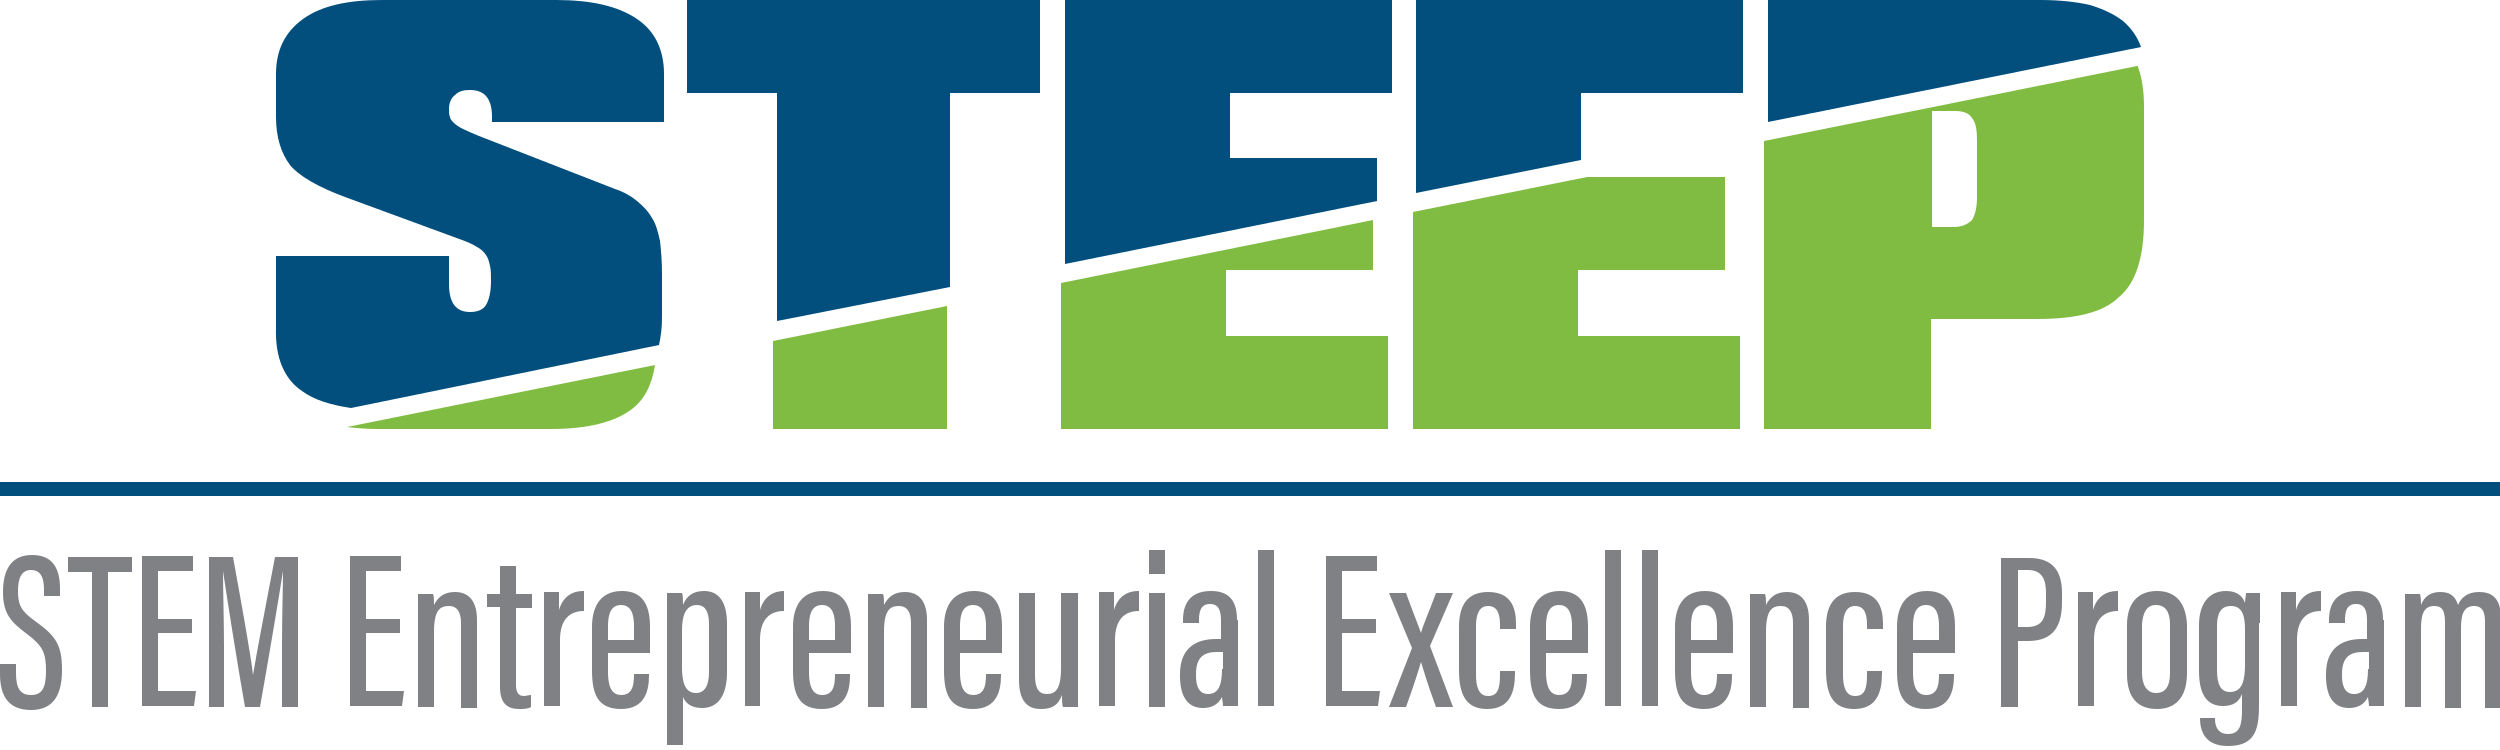
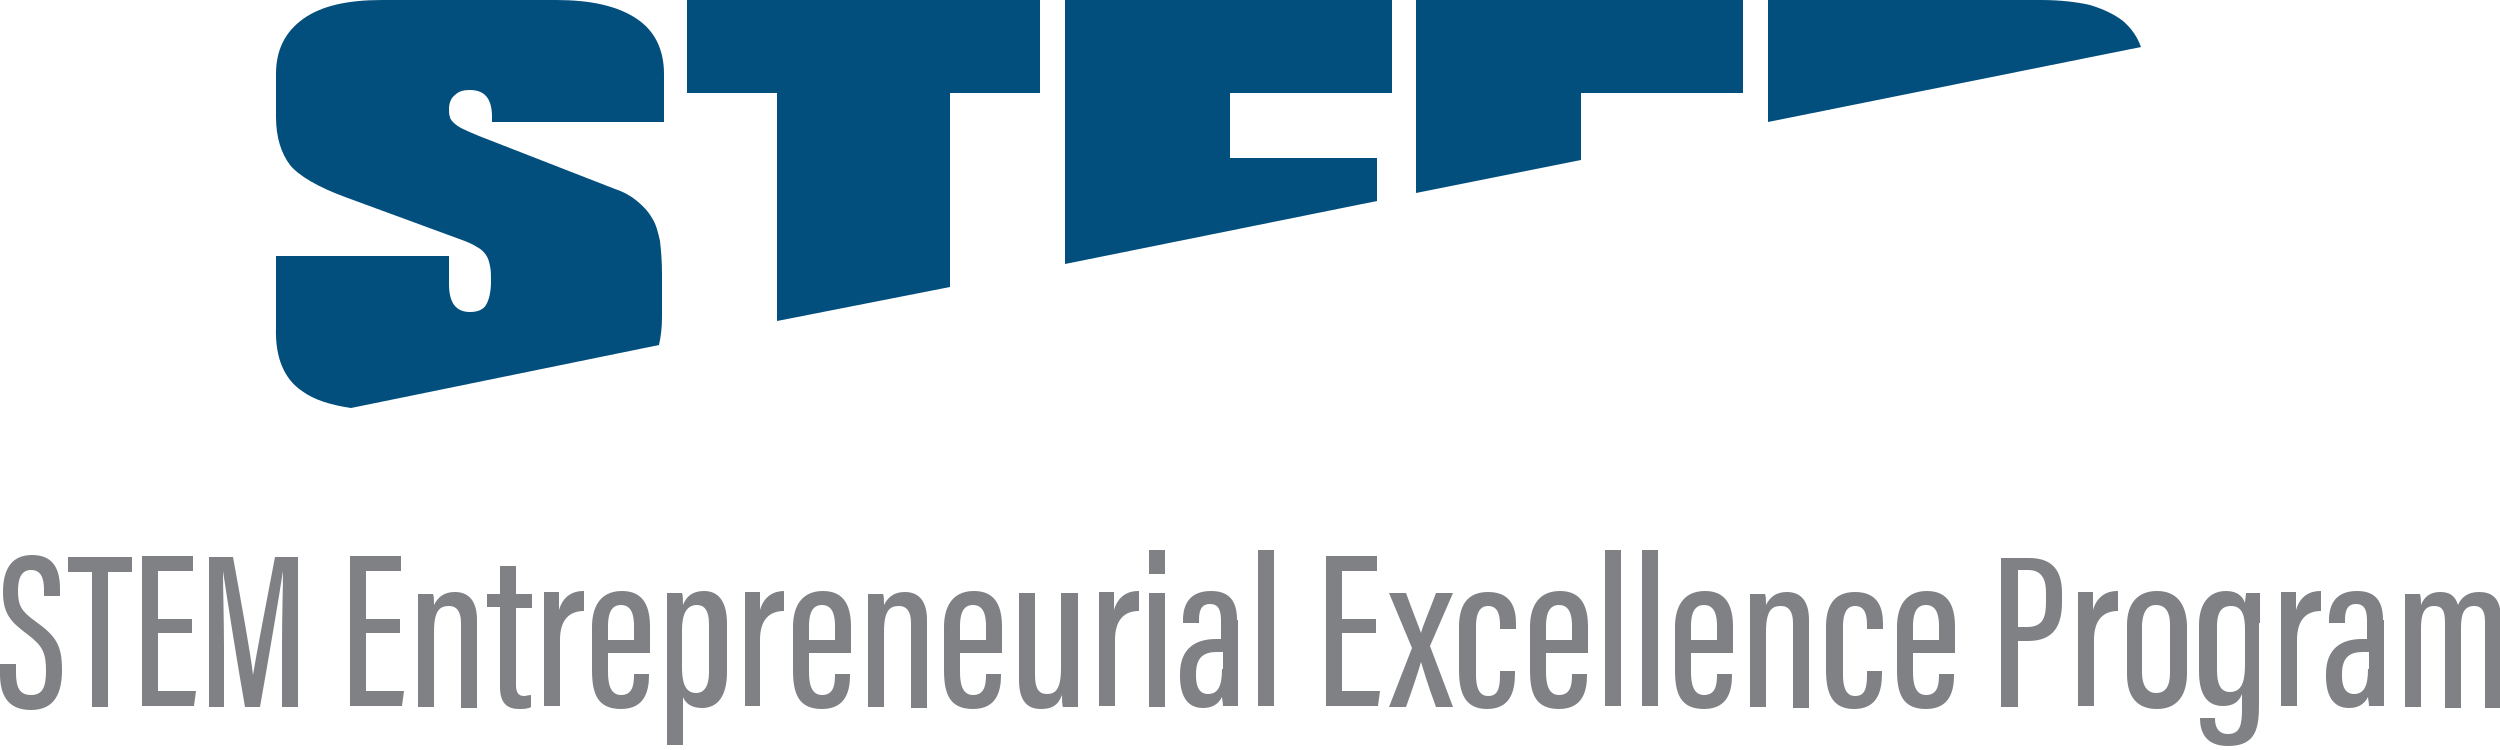
<svg xmlns="http://www.w3.org/2000/svg" version="1.1" id="Layer_1" x="0px" y="0px" viewBox="0 0 250 75" style="enable-background:new 0 0 250 75;" xml:space="preserve">
  <style type="text/css">
	.st0{fill:#808184;}
	.st1{fill:#024F7E;}
	.st2{fill:#80BC41;}
	.st3{fill:none;stroke:#024F7E;stroke-width:1.4;}
</style>
  <g>
    <path class="st0" d="M240.5,70.7h1.6v-7.8c0-1.3,0.2-2.3,1.3-2.3c0.8,0,1.1,0.4,1.1,1.7v8.5h1.6v-8c0-1.2,0.2-2.2,1.3-2.2   c0.9,0,1.1,0.7,1.1,1.6v8.6h1.6v-8.9c0-2.2-1-2.7-2.2-2.7c-1.2,0-1.8,0.6-2.1,1.3c-0.3-1-0.9-1.3-1.8-1.3c-1,0-1.6,0.5-1.9,1.3   c0-0.4,0-0.7-0.1-1.1h-1.5c0,0.6,0,1.2,0,3.3V70.7z M236.8,66.9c0,1.7-0.4,2.5-1.4,2.5c-0.9,0-1.2-0.8-1.2-1.8v-0.2   c0-1.7,0.8-2.2,2.1-2.2h0.6V66.9z M238.3,62c0-1.7-0.6-2.9-2.6-2.9c-2.1,0-2.8,1.3-2.8,2.9v0.3h1.6V62c0-0.9,0.2-1.6,1.1-1.6   c0.9,0,1.1,0.7,1.1,1.7v1.8h-0.5c-2,0-3.6,0.9-3.6,3.5v0.2c0,1.8,0.6,3.2,2.3,3.2c0.8,0,1.5-0.3,1.9-1.1c0,0.2,0.1,0.6,0.1,0.9h1.5   c0-0.3,0-1.2,0-2V62z M232,59.1c-1,0-2,0.5-2.4,1.9c0-0.8,0-1.5,0-1.8h-1.5c0,1,0,2,0,3.9v7.5h1.6V64c0-2.1,1-2.9,2.4-2.9V59.1z    M221.7,62.6c0-1.3,0.4-2,1.4-2c1.2,0,1.4,1.1,1.4,2.4v3.4c0,1.5-0.2,2.8-1.5,2.8c-0.9,0-1.3-0.7-1.3-2.2V62.6z M226,62.3   c0-1.3,0-2.4,0-3h-1.4c0,0.2-0.1,0.7-0.1,1c-0.2-0.6-0.7-1.2-1.9-1.2c-1.8,0-2.7,1.4-2.7,3.4v4.6c0,2.2,0.7,3.5,2.4,3.5   c1,0,1.6-0.4,1.9-1.2v1.5c0,1.6-0.2,2.5-1.4,2.5c-1.1,0-1.3-0.9-1.3-1.5v-0.1H220v0c0,1.2,0.4,2.8,2.8,2.8c2.9,0,3.1-1.9,3.1-4.3   V62.3z M215.6,60.5c1,0,1.4,0.8,1.4,1.9v4.9c0,1.4-0.5,2-1.4,2c-0.9,0-1.4-0.8-1.4-2v-4.9C214.3,61.2,214.7,60.5,215.6,60.5    M215.7,59.1c-1.9,0-3,1.2-3,3.4v4.9c0,2.4,1.1,3.5,3,3.5c1.8,0,3-1.1,3-3.6v-4.8C218.6,60.3,217.6,59.1,215.7,59.1 M211.7,59.1   c-1,0-2,0.5-2.4,1.9c0-0.8,0-1.5,0-1.8h-1.5c0,1,0,2,0,3.9v7.5h1.6V64c0-2.1,1-2.9,2.4-2.9V59.1z M201.8,57h1   c1.5,0,1.8,1.1,1.8,2.3v0.8c0,1.5-0.2,2.6-1.9,2.6h-0.9V57z M200.2,70.7h1.6v-6.6h1c2.7,0,3.4-1.7,3.4-3.9v-0.9   c0-2.4-1.1-3.5-3.3-3.5h-2.8V70.7z M191.3,64v-1.4c0-1.2,0.3-2.1,1.3-2.1c1.1,0,1.3,1.1,1.3,2.1V64H191.3z M195.5,65.3v-2.6   c0-2-0.6-3.6-2.8-3.6c-2.4,0-3,1.9-3,3.6V67c0,2.3,0.5,3.9,2.9,3.9c2.5,0,2.8-2,2.8-3.4v-0.1h-1.5v0.1c0,1.1-0.2,2-1.3,2   c-1.1,0-1.3-1.2-1.3-2.3v-1.9H195.5z M186.7,67.1v0.4c0,1.5-0.3,2.1-1.2,2.1c-1,0-1.2-1.1-1.2-2.1v-4.9c0-1.3,0.4-2,1.2-2   c1,0,1.2,0.9,1.2,1.9v0.4h1.6v-0.5c0-1.5-0.4-3.2-2.8-3.2c-2.2,0-2.9,1.5-2.9,3.5V67c0,2.3,0.6,3.9,2.8,3.9c2.3,0,2.8-1.7,2.8-3.6   v-0.2H186.7z M175,70.7h1.6v-7.5c0-2.2,0.6-2.6,1.5-2.6c0.8,0,1.2,0.6,1.2,1.7v8.5h1.6v-8.8c0-2.1-1-2.8-2.2-2.8   c-1.1,0-1.7,0.5-2.1,1.3c0-0.5,0-0.9-0.1-1.1H175c0,0.6,0,1.2,0,3.5V70.7z M169.1,64v-1.4c0-1.2,0.3-2.1,1.3-2.1   c1.1,0,1.3,1.1,1.3,2.1V64H169.1z M173.3,65.3v-2.6c0-2-0.6-3.6-2.8-3.6c-2.4,0-3,1.9-3,3.6V67c0,2.3,0.5,3.9,2.9,3.9   c2.5,0,2.8-2,2.8-3.4v-0.1h-1.5v0.1c0,1.1-0.2,2-1.3,2c-1.1,0-1.3-1.2-1.3-2.3v-1.9H173.3z M165.8,55h-1.6v15.6h1.6V55z M162.1,55   h-1.6v15.6h1.6V55z M154.6,64v-1.4c0-1.2,0.3-2.1,1.3-2.1c1.1,0,1.3,1.1,1.3,2.1V64H154.6z M158.8,65.3v-2.6c0-2-0.6-3.6-2.8-3.6   c-2.4,0-3,1.9-3,3.6V67c0,2.3,0.5,3.9,2.9,3.9c2.5,0,2.8-2,2.8-3.4v-0.1h-1.5v0.1c0,1.1-0.2,2-1.3,2c-1.1,0-1.3-1.2-1.3-2.3v-1.9   H158.8z M150,67.1v0.4c0,1.5-0.3,2.1-1.2,2.1c-1,0-1.2-1.1-1.2-2.1v-4.9c0-1.3,0.4-2,1.2-2c1,0,1.2,0.9,1.2,1.9v0.4h1.6v-0.5   c0-1.5-0.4-3.2-2.8-3.2c-2.2,0-2.9,1.5-2.9,3.5V67c0,2.3,0.6,3.9,2.8,3.9c2.3,0,2.8-1.7,2.8-3.6v-0.2H150z M138.9,59.3l2.3,5.5   l-2.3,5.9h1.7c0.8-2.2,1.3-3.8,1.5-4.5h0c0.2,0.6,0.6,2.1,1.5,4.5h1.7l-2.3-6.1l2.3-5.3h-1.7c-0.7,1.9-1.3,3.2-1.5,4h0   c-0.2-0.6-0.7-1.8-1.5-4H138.9z M137.6,61.9h-3.4v-4.8h3.5v-1.5h-5.1v15h5.2l0.2-1.5h-3.8v-5.8h3.4V61.9z M127.4,55h-1.6v15.6h1.6   V55z M122.2,66.9c0,1.7-0.4,2.5-1.4,2.5c-0.9,0-1.2-0.8-1.2-1.8v-0.2c0-1.7,0.8-2.2,2.1-2.2h0.6V66.9z M123.7,62   c0-1.7-0.6-2.9-2.6-2.9c-2.1,0-2.8,1.3-2.8,2.9v0.3h1.6V62c0-0.9,0.2-1.6,1.1-1.6c0.9,0,1.1,0.7,1.1,1.7v1.8h-0.5   c-2,0-3.6,0.9-3.6,3.5v0.2c0,1.8,0.6,3.2,2.3,3.2c0.8,0,1.5-0.3,1.9-1.1c0,0.2,0.1,0.6,0.1,0.9h1.5c0-0.3,0-1.2,0-2V62z    M114.9,57.4h1.6V55h-1.6V57.4z M114.9,70.7h1.6V59.3h-1.6V70.7z M113.8,59.1c-1,0-2,0.5-2.4,1.9c0-0.8,0-1.5,0-1.8h-1.5   c0,1,0,2,0,3.9v7.5h1.6V64c0-2.1,1-2.9,2.4-2.9V59.1z M107.7,59.3h-1.6v7.5c0,2.2-0.6,2.6-1.4,2.6c-0.8,0-1.2-0.5-1.2-1.9v-8.2   h-1.6v8.7c0,2.6,1.3,2.9,2.2,2.9c1,0,1.7-0.3,2.1-1.4c0,0.4,0,1,0.1,1.2h1.5c0-0.5,0-1.6,0-3.1V59.3z M96,64v-1.4   c0-1.2,0.3-2.1,1.3-2.1c1.1,0,1.3,1.1,1.3,2.1V64H96z M100.2,65.3v-2.6c0-2-0.6-3.6-2.8-3.6c-2.4,0-3,1.9-3,3.6V67   c0,2.3,0.5,3.9,2.9,3.9c2.5,0,2.8-2,2.8-3.4v-0.1h-1.5v0.1c0,1.1-0.2,2-1.3,2c-1.1,0-1.3-1.2-1.3-2.3v-1.9H100.2z M86.8,70.7h1.6   v-7.5c0-2.2,0.6-2.6,1.5-2.6c0.8,0,1.2,0.6,1.2,1.7v8.5h1.6v-8.8c0-2.1-1-2.8-2.2-2.8c-1.1,0-1.7,0.5-2.1,1.3c0-0.5,0-0.9-0.1-1.1   h-1.5c0,0.6,0,1.2,0,3.5V70.7z M80.9,64v-1.4c0-1.2,0.3-2.1,1.3-2.1c1.1,0,1.3,1.1,1.3,2.1V64H80.9z M85.1,65.3v-2.6   c0-2-0.6-3.6-2.8-3.6c-2.4,0-3,1.9-3,3.6V67c0,2.3,0.5,3.9,2.9,3.9c2.5,0,2.8-2,2.8-3.4v-0.1h-1.5v0.1c0,1.1-0.2,2-1.3,2   c-1.1,0-1.3-1.2-1.3-2.3v-1.9H85.1z M78.4,59.1c-1,0-2,0.5-2.4,1.9c0-0.8,0-1.5,0-1.8h-1.5c0,1,0,2,0,3.9v7.5H76V64   c0-2.1,1-2.9,2.4-2.9V59.1z M68.2,63c0-1.5,0.4-2.5,1.5-2.5c0.7,0,1.2,0.5,1.2,1.9v4.8c0,1.3-0.4,2.1-1.3,2.1   c-1.2,0-1.4-1.3-1.4-2.6V63z M66.7,74.5h1.6v-4.8c0.2,0.5,0.7,1.1,1.9,1.1c1.5,0,2.5-1.1,2.5-3.6v-4.8c0-2.2-0.8-3.3-2.3-3.3   c-1.2,0-1.8,0.6-2.1,1.4c0-0.5,0-1-0.1-1.2h-1.5c0,0.7,0,1.7,0,3.3V74.5z M60.8,64v-1.4c0-1.2,0.3-2.1,1.3-2.1   c1.1,0,1.3,1.1,1.3,2.1V64H60.8z M65,65.3v-2.6c0-2-0.6-3.6-2.8-3.6c-2.4,0-3,1.9-3,3.6V67c0,2.3,0.5,3.9,2.9,3.9   c2.5,0,2.8-2,2.8-3.4v-0.1h-1.5v0.1c0,1.1-0.2,2-1.3,2c-1.1,0-1.3-1.2-1.3-2.3v-1.9H65z M58.3,59.1c-1,0-2,0.5-2.4,1.9   c0-0.8,0-1.5,0-1.8h-1.5c0,1,0,2,0,3.9v7.5h1.6V64c0-2.1,1-2.9,2.4-2.9V59.1z M48.7,60.7H50v8c0,1.7,0.8,2.2,1.9,2.2   c0.4,0,0.9,0,1.2-0.2v-1.2c-0.2,0-0.5,0.1-0.7,0.1c-0.7,0-0.8-0.6-0.8-1.1v-7.7h1.6v-1.4h-1.6v-2.8H50v2.8h-1.3V60.7z M41.8,70.7   h1.6v-7.5c0-2.2,0.6-2.6,1.5-2.6c0.8,0,1.2,0.6,1.2,1.7v8.5h1.6v-8.8c0-2.1-1-2.8-2.2-2.8c-1.1,0-1.7,0.5-2.1,1.3   c0-0.5,0-0.9-0.1-1.1h-1.5c0,0.6,0,1.2,0,3.5V70.7z M40,61.9h-3.4v-4.8h3.5v-1.5h-5.1v15h5.2l0.2-1.5h-3.8v-5.8H40V61.9z    M28.3,70.7h1.5v-15h-2.3c-0.8,4.2-1.9,9.9-2.2,11.8h0c-0.2-1.9-1.2-7.4-2-11.8h-2.4v15h1.5v-5.9c0-2.6-0.1-6-0.1-7.7h0   c0.4,2.7,1.5,9.7,2.2,13.6h1.5c0.8-4.5,1.9-11,2.3-13.6h0c0,1.6-0.1,4.6-0.1,7.3V70.7z M19.2,61.9h-3.4v-4.8h3.5v-1.5h-5.1v15h5.2   l0.2-1.5h-3.8v-5.8h3.4V61.9z M9.2,70.7h1.6V57.2h2.4v-1.5H6.8v1.5h2.4V70.7z M0,66.5v0.9c0,2,0.7,3.6,3.1,3.6c2.5,0,3.1-1.9,3.1-4   c0-2.5-0.6-3.4-2.7-4.9c-1.4-1-1.7-1.6-1.7-3c0-1.2,0.3-2.1,1.3-2.1s1.3,0.8,1.3,2v0.6H6v-0.7c0-1.9-0.6-3.4-2.8-3.4   c-2.3,0-2.9,1.8-2.9,3.7c0,2.2,0.8,3,2.4,4.2c1.6,1.2,1.9,1.9,1.9,3.7c0,1.7-0.4,2.4-1.5,2.4c-1.1,0-1.5-0.7-1.5-2.2v-0.9H0z" />
    <path class="st1" d="M65.9,34.5c0.2-0.9,0.3-1.8,0.3-2.8v-4.4c0-1.2-0.1-2.3-0.2-3.2c-0.2-0.9-0.4-1.7-0.8-2.3   c-0.4-0.7-0.9-1.2-1.5-1.7c-0.6-0.5-1.3-0.9-2.2-1.2l-13.6-5.3c-0.7-0.3-1.2-0.5-1.6-0.7c-0.4-0.2-0.7-0.4-0.9-0.6   c-0.2-0.2-0.4-0.4-0.4-0.6c-0.1-0.2-0.1-0.5-0.1-0.8c0-0.6,0.2-1.1,0.6-1.4c0.4-0.4,0.9-0.5,1.5-0.5c1.5,0,2.2,0.9,2.2,2.7v0.5   h17.2V7.4c0-2.4-0.9-4.3-2.7-5.5C61.8,0.6,59.1,0,55.6,0H38.2c-3.5,0-6.1,0.6-7.9,1.9S27.6,5,27.6,7.4v4.3c0,2,0.5,3.6,1.4,4.8   c0.9,1.1,2.8,2.2,5.5,3.2L46.2,24c0.6,0.2,1.2,0.5,1.5,0.7c0.4,0.2,0.7,0.5,0.9,0.8c0.2,0.3,0.3,0.6,0.4,1.1   c0.1,0.4,0.1,0.9,0.1,1.5c0,1.1-0.2,1.9-0.5,2.4c-0.3,0.5-0.9,0.7-1.6,0.7c-1.4,0-2.1-0.9-2.1-2.8v-2.8H27.6v7.2   c-0.1,2.9,0.8,5.1,2.6,6.3c1.2,0.9,2.9,1.4,4.9,1.7L65.9,34.5z M95,9.3h9V0H68.7v9.3h9v22.8L95,28.7V9.3z M123,9.3h16.2V0h-32.7   v26.4l31.2-6.3v-4.3H123V9.3z M158.1,9.3h16.2V0h-32.7v19.3l16.5-3.3L158.1,9.3z M214.1,4.7c-0.4-1.1-1-1.9-1.8-2.6   c-0.9-0.7-2-1.2-3.3-1.6c-1.3-0.3-3-0.5-4.9-0.5h-27.3v12.2L214.1,4.7z" />
-     <path class="st2" d="M141.3,21.2v21.7H174v-9.3h-16.2V27h14.7v-9.3h-13.8L141.3,21.2z M106.1,28.3v14.6h32.7v-9.3h-16.2V27h14.7v-5   L106.1,28.3z M77.3,34.1v8.8h17.4V30.6L77.3,34.1z M34.7,42.7c0.9,0.1,1.9,0.2,3,0.2h17.4c3.7,0,6.4-0.7,8.1-2   c1.2-0.9,2-2.4,2.3-4.4L34.7,42.7z M197.7,19.7c0,1.1-0.2,1.8-0.5,2.3c-0.4,0.4-1,0.7-1.8,0.7h-2.2V11.1h2.3c0.8,0,1.4,0.2,1.7,0.7   c0.4,0.5,0.5,1.2,0.5,2.3V19.7z M214.4,22V10.7c0-1.6-0.2-2.9-0.6-4c0-0.1,0-0.1-0.1-0.1l-37.3,7.5v28.8h16.7V31.9h10.6   c4,0,6.7-0.7,8.2-2.2C213.6,28.3,214.4,25.7,214.4,22" />
  </g>
-   <line class="st3" x1="0" y1="48.9" x2="250" y2="48.9" />
</svg>